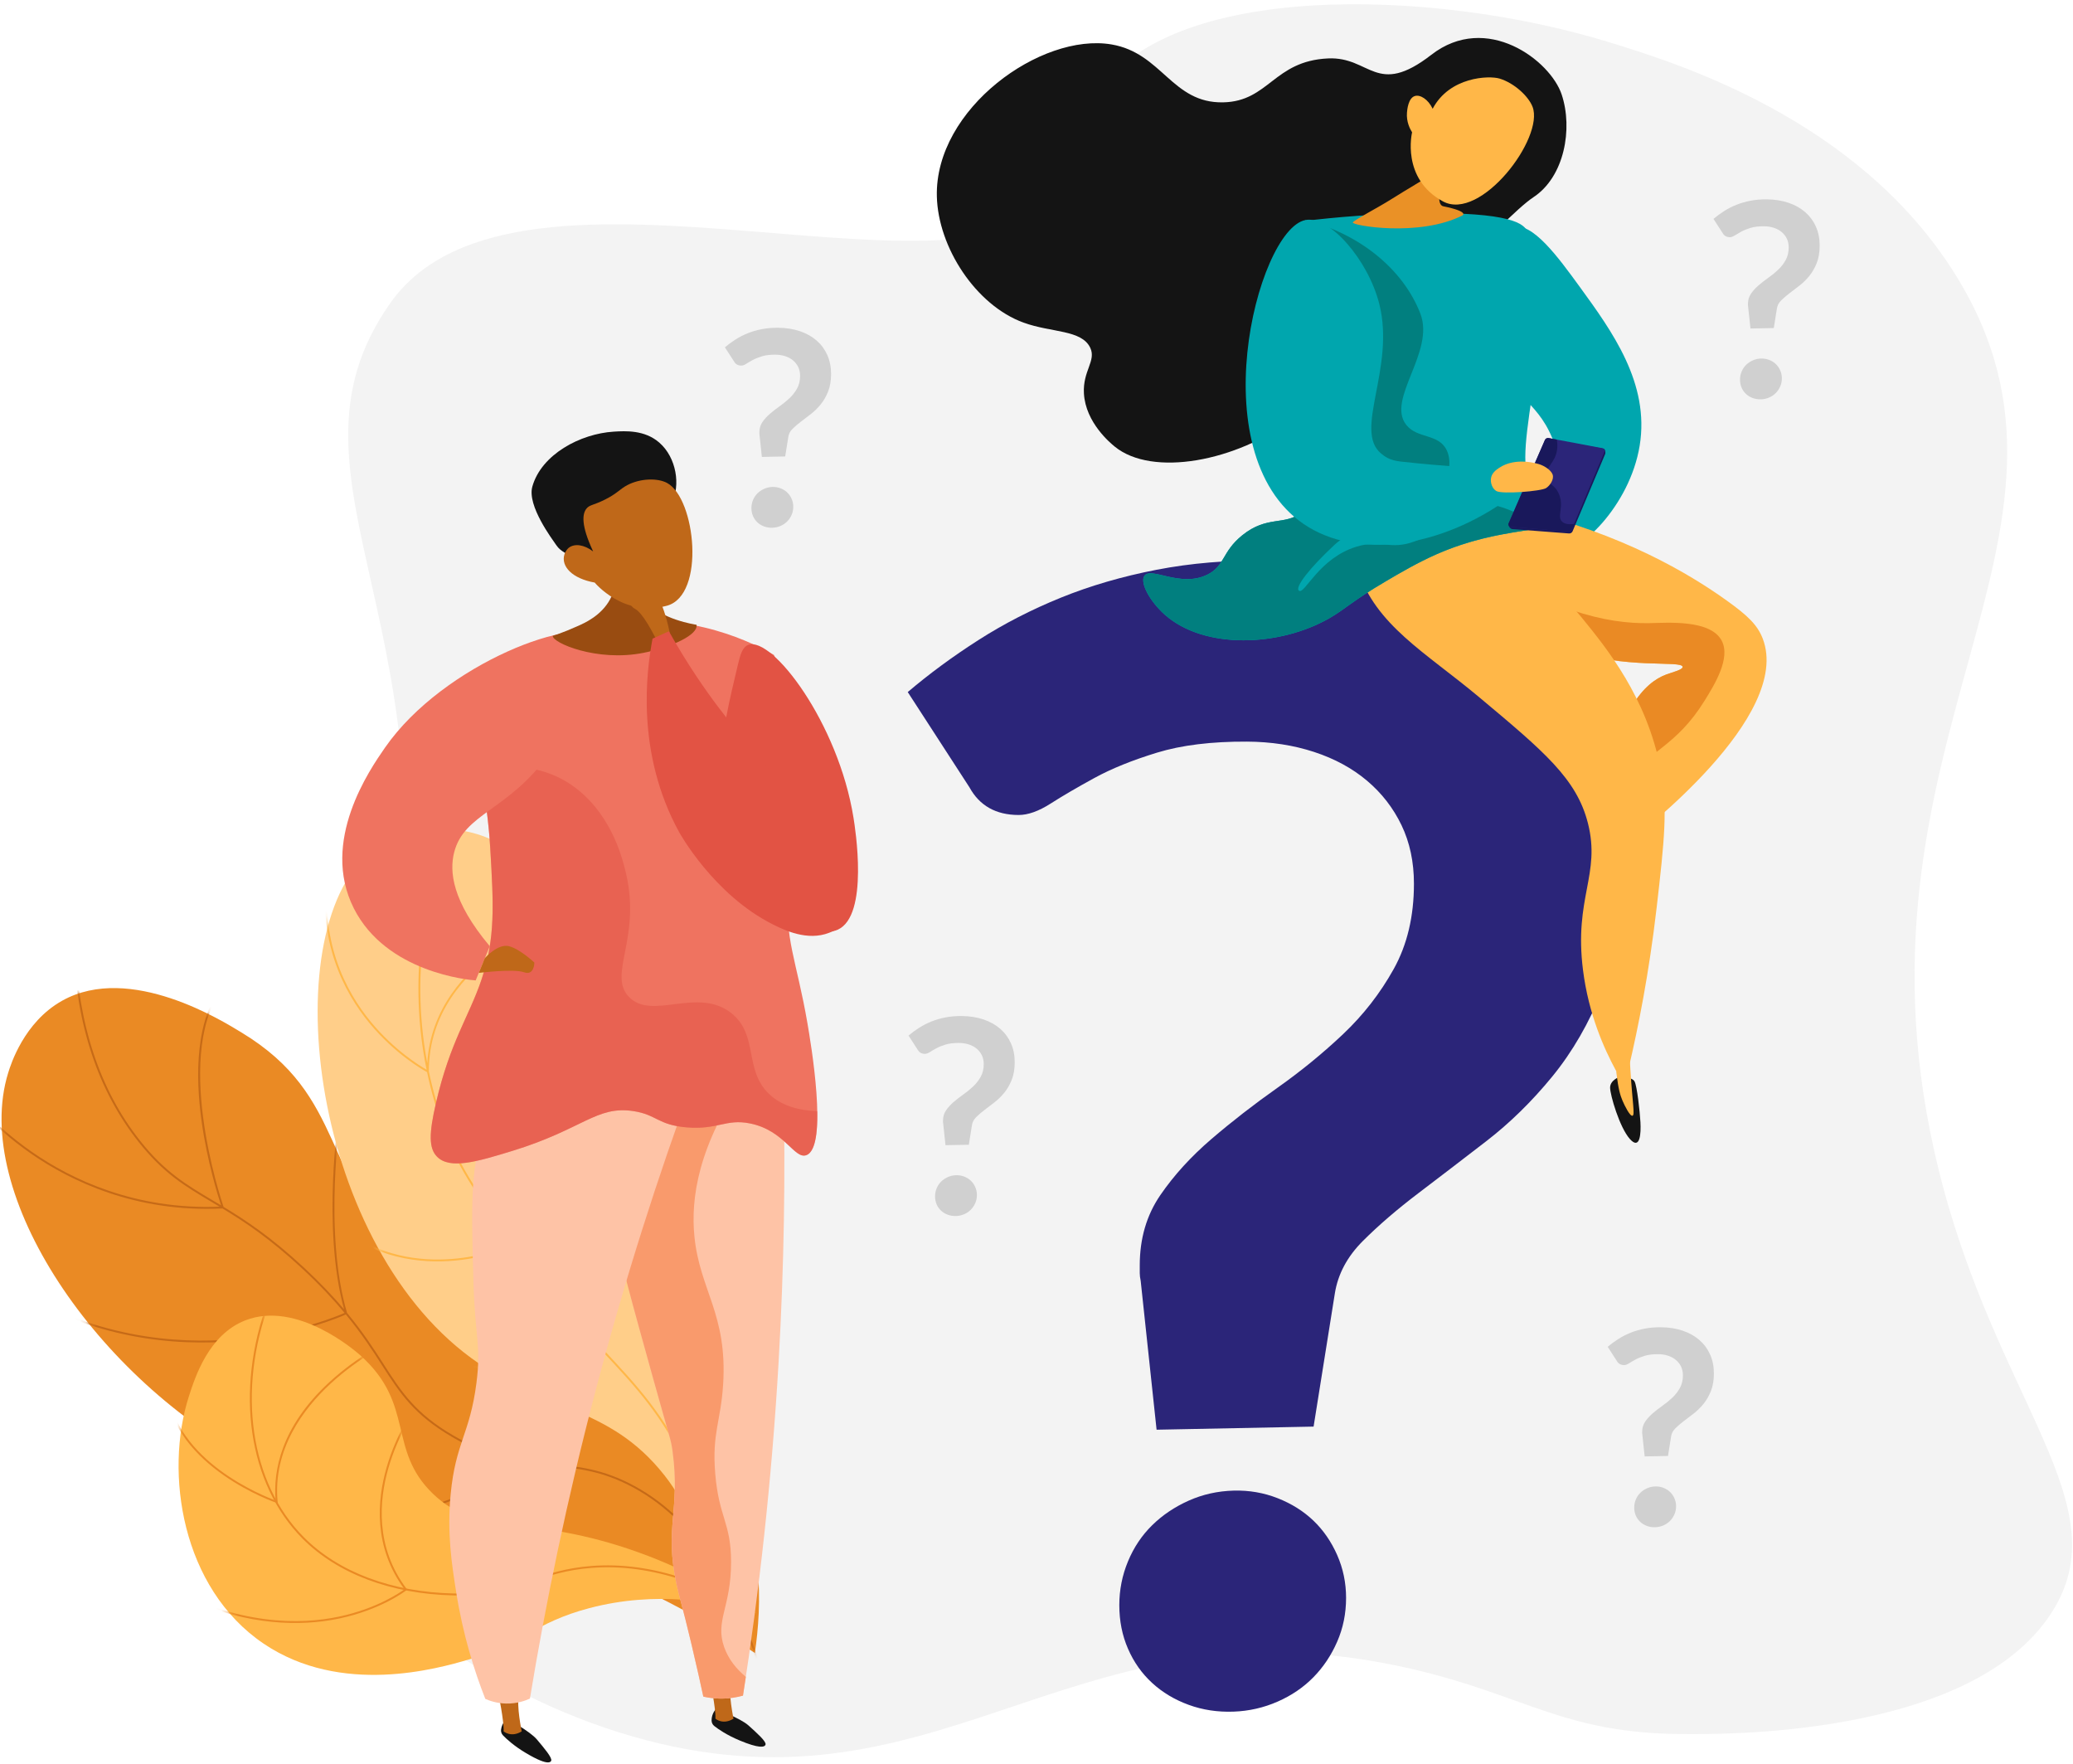
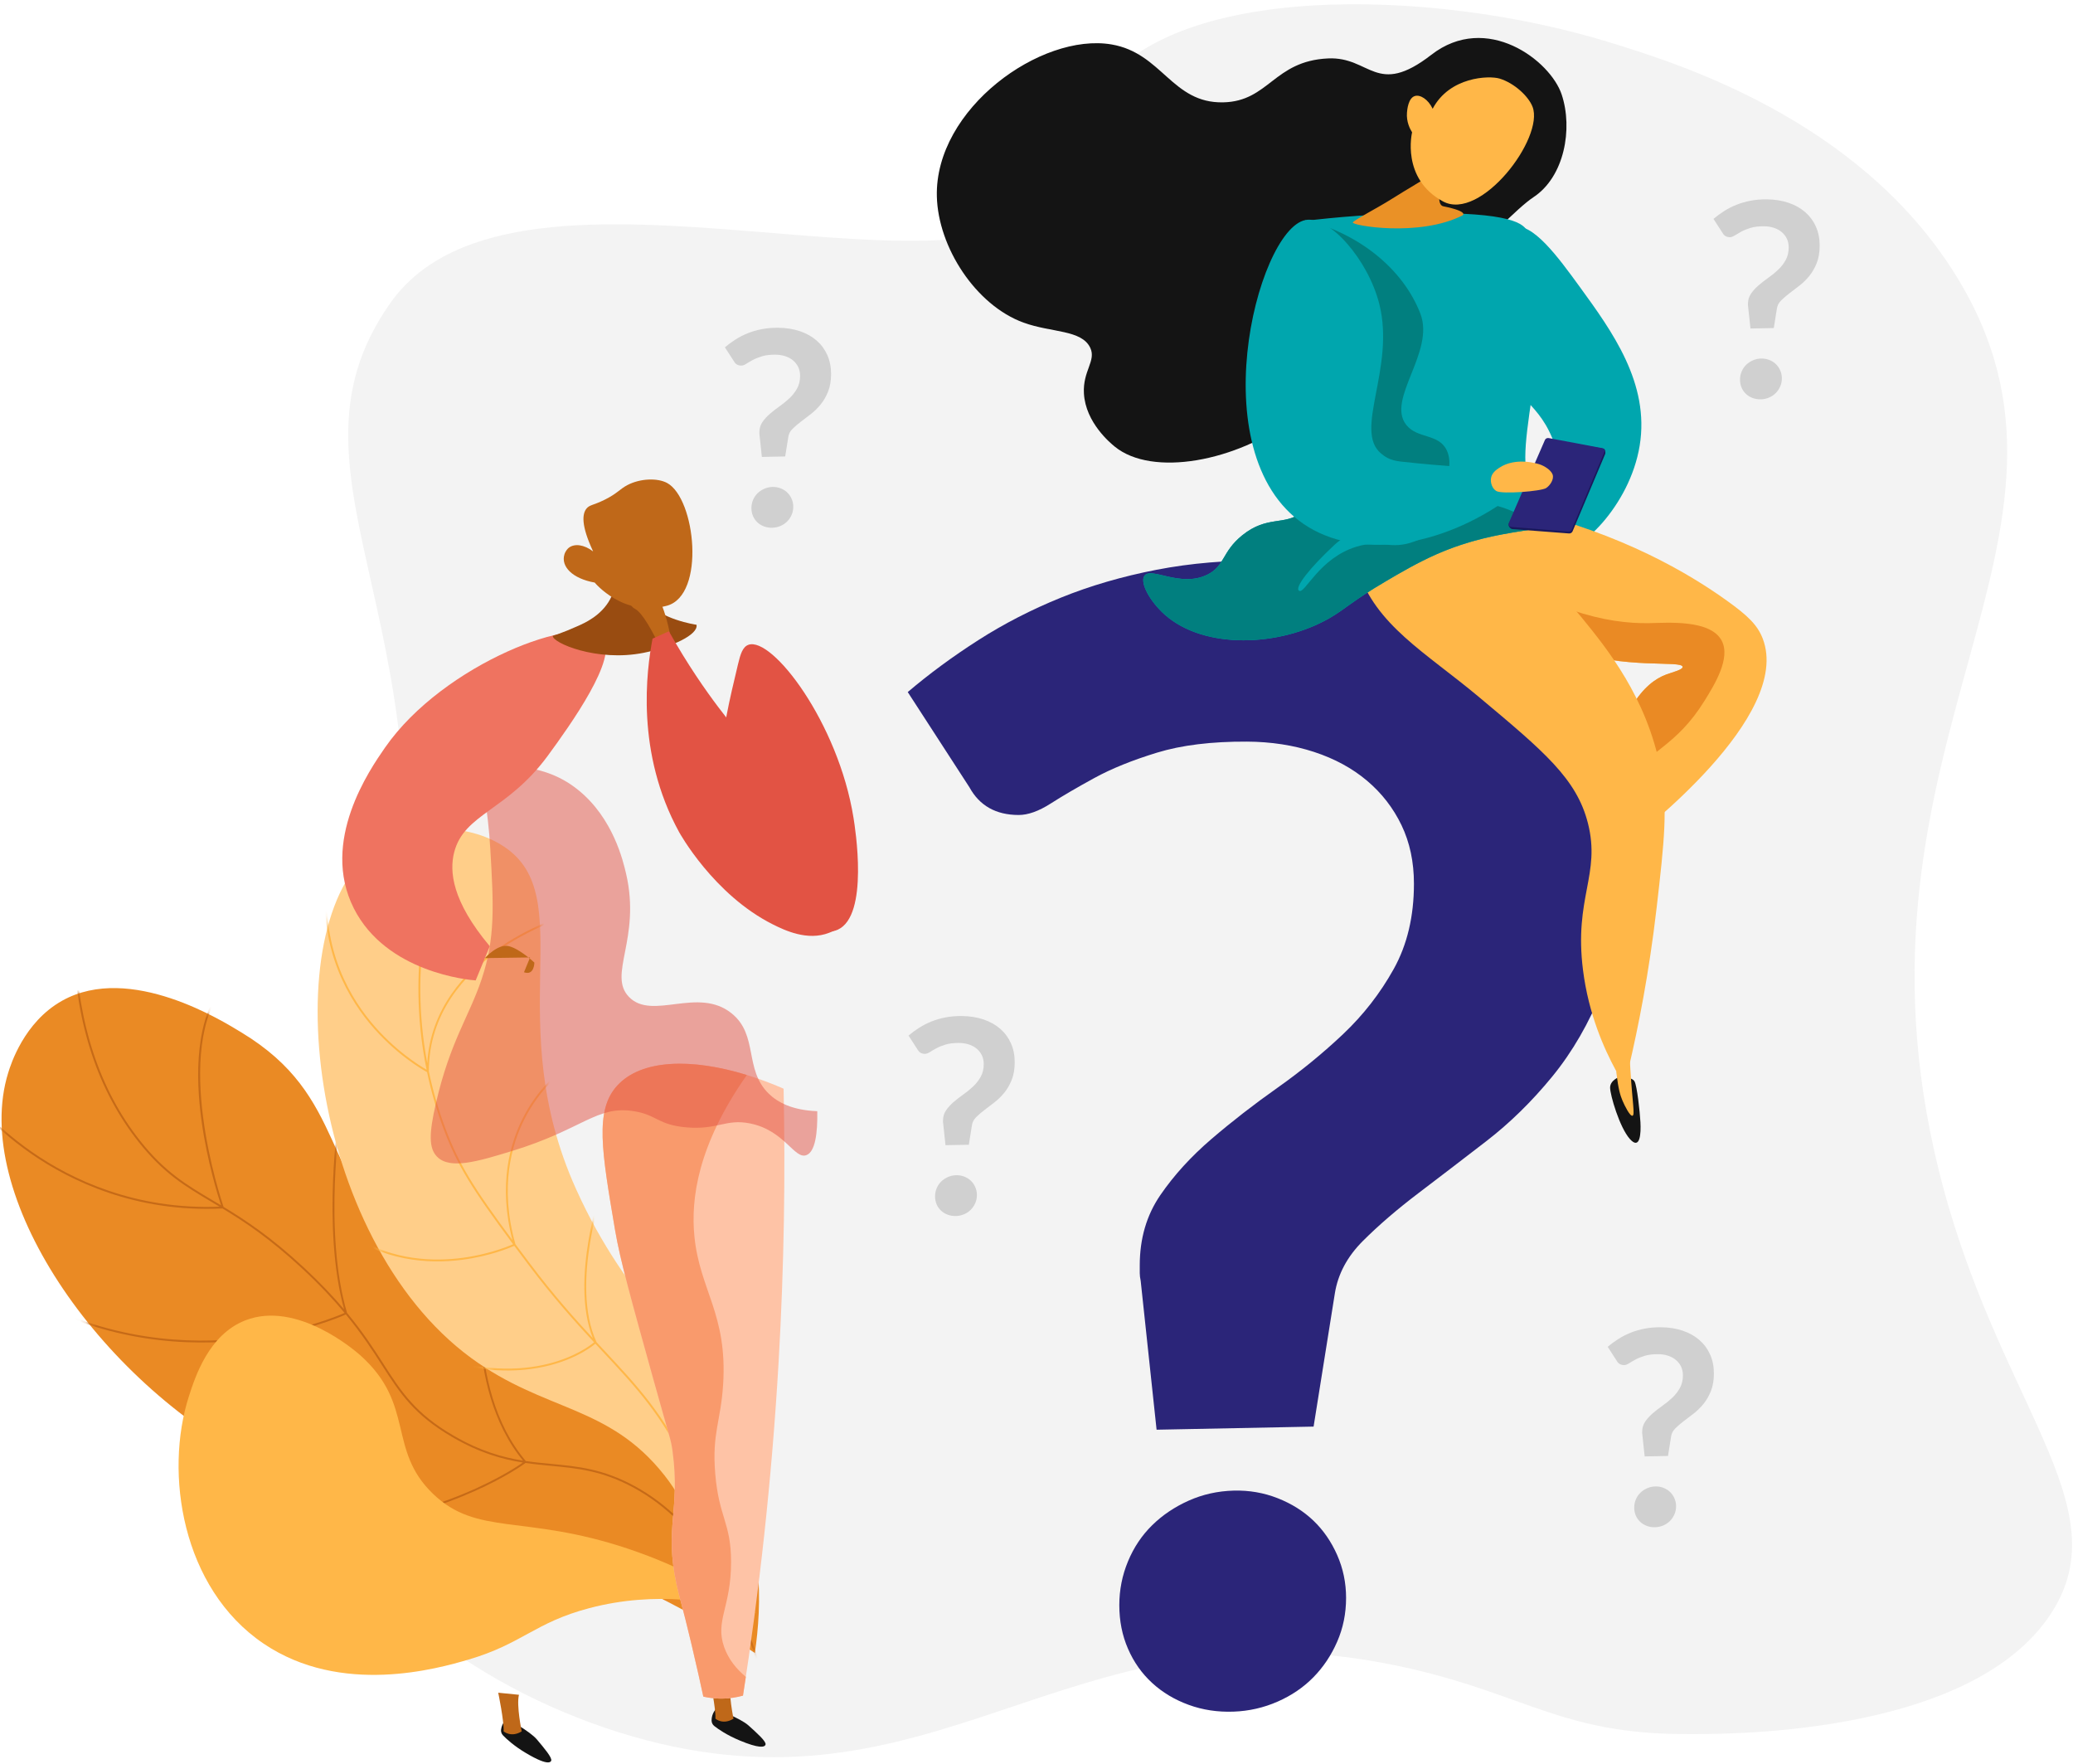
<svg xmlns="http://www.w3.org/2000/svg" xmlns:xlink="http://www.w3.org/1999/xlink" width="375" height="319" viewBox="0 0 375 319">
  <defs>
    <path id="prefix__a" d="M11.262 2.462c-6.935 3.87-9.328 11.59-9.777 13.04-6.788 21.905 16.018 55.563 45.194 70.6 16.764 8.639 22.062 5.61 51.46 15.498 17.273 5.81 30.307 13.468 38.414 18.847 1.25-8.57 1.807-21.928-5.37-33.727-12.52-20.585-34.486-13.26-56.062-35.157C57.719 33.901 62.83 19.82 43.699 8.225 41.259 6.747 30.849.186 20.587.186c-3.205 0-6.396.64-9.325 2.276" />
    <path id="prefix__c" d="M10.672 4.333C-7.44 17.768-1.321 74.671 28.232 96.358c13.366 9.808 24.84 8.396 34.974 21.225 8.955 11.335 8.56 26.523 7.04 37.029 3.189-10.385 6.333-26.208 1.967-43.625-5.013-20-15.349-23.824-24.968-45.12-13.731-30.402.727-52.887-13.063-61.997C30.94 1.73 26.836.666 22.743.666c-4.398 0-8.783 1.228-12.071 3.667" />
-     <path id="prefix__e" d="M12.754.973C6.172 3.578 3.735 11.161 2.59 14.72c-4.438 13.81-1.308 34.664 13.516 44.698 14.055 9.512 31.524 4.518 37.07 2.894 9.73-2.852 11.974-6.711 21.87-9.312 12.035-3.164 22.944-1.198 30.095.854-4.813-3.324-12.679-8.118-23.202-11.627-18.718-6.241-27.164-2.188-35.184-9.902-8.303-7.988-3.179-16.107-13.105-25.013-.697-.625-8.233-7.212-16.175-7.212-1.575 0-3.165.259-4.722.874" />
  </defs>
  <g fill="none" fill-rule="evenodd">
    <path fill="#F3F3F3" d="M194.158 32.917c-14.836 27.531-100.273-11.12-123.55 21.896-22.821 32.37 14.428 59.727-1.2 133.62-8.403 39.74-23.776 53.572-14.394 78.039 9.68 25.24 38.39 42.725 64.174 48.844 53.191 12.623 76.363-27.291 136.146-13.474 20.571 4.754 27.575 11.733 49.18 11.79 5.414.014 51.824.96 66.573-21.896 12.608-19.536-9.842-37.883-20.304-79.82-19.363-77.63 32.619-114.757 2.911-162.299-17.591-28.151-50.215-38.174-62.782-42.033-31.637-9.719-79.822-11.111-92.718 9.73-4.169 6.736-.698 9.409-4.036 15.603" />
    <path fill="#EA8A24" d="M136.553 298.972c1.25-8.57 1.807-21.928-5.37-33.727-12.52-20.585-34.486-13.26-56.062-35.156-17.402-17.662-12.292-31.745-31.423-43.339-3.202-1.94-20.13-12.632-32.436-5.763-6.936 3.87-9.328 11.59-9.777 13.04-6.788 21.905 16.018 55.563 45.195 70.6 16.763 8.64 22.06 5.61 51.459 15.498 17.273 5.81 30.307 13.469 38.414 18.847" />
    <g transform="translate(0 178.525)">
      <mask id="prefix__b" fill="#fff">
        <use xlink:href="#prefix__a" />
      </mask>
      <path fill="#C66A17" d="M114.83 90.271c-5.765-3.142-10.314-3.57-15.13-4.023-1.5-.14-3.014-.286-4.582-.517-11.414-13.482-7.491-36.134-7.45-36.361l-.338-.062c-.042.228-3.933 22.708 7.283 36.347-3.706-.59-7.729-1.72-12.574-4.528-6.93-4.014-9.463-7.96-12.67-12.956-1.699-2.647-3.651-5.681-6.59-9.235-4.352-14.696-1.157-35.772-1.124-35.983l-.34-.053c-.033.208-3.13 20.663.928 35.39-1.95-2.305-4.323-4.826-7.311-7.6-5.96-5.534-10.512-8.526-14.49-10.93-.405-1.185-9.605-28.585.43-40.293l-.262-.224c-5.408 6.311-5.245 17.046-4.155 24.941 1.01 7.332 2.982 13.627 3.533 15.302l-1.538-.918c-4.823-2.863-8.632-5.125-13.1-10.759C18.05 18.61 14.101 6.707 13.61-7.566l-.344.013c.493 14.346 4.468 26.316 11.814 35.577 4.506 5.683 8.34 7.96 13.194 10.841l1.436.856c-15.317.606-26.838-4.988-33.833-9.83C-1.802 24.575-5.84 19.003-5.88 18.948l-.28.2c.04.056 4.106 5.669 11.83 11.019 7.121 4.93 18.9 10.644 34.583 9.88 3.966 2.398 8.503 5.38 14.445 10.896 3.165 2.937 5.627 5.586 7.638 7.998-1.23.542-8.108 3.42-17.909 4.552-9.947 1.148-25.013.674-40.297-8.104l-.172.298c15.371 8.828 30.52 9.302 40.522 8.146.29-.033.576-.068.86-.104 9.621-1.233 16.267-4.085 17.224-4.513 2.9 3.515 4.832 6.518 6.516 9.142 3.232 5.034 5.785 9.01 12.787 13.067 4.908 2.844 8.975 3.982 12.72 4.575-2.48 1.74-18.597 12.253-45.406 12.185l-.001.345c4.547.01 8.788-.28 12.71-.784 20.535-2.63 32.288-11.012 33.186-11.673 1.57.231 3.089.377 4.591.519 4.78.449 9.296.873 14.999 3.981 11.683 6.369 19.947 19.862 24.562 40.104l.335-.076c-4.637-20.343-12.96-33.912-24.733-40.33" mask="url(#prefix__b)" />
    </g>
    <path fill="#FFCE89" d="M127.227 303.857c3.189-10.386 6.334-26.209 1.968-43.625-5.014-20-15.348-23.824-24.968-45.121-13.732-30.4.726-52.887-13.064-61.995-6.724-4.443-17.162-4.248-23.51.462-18.11 13.436-11.992 70.338 17.56 92.024 13.366 9.81 24.84 8.397 34.975 21.225 8.954 11.337 8.559 26.524 7.04 37.03" />
    <path fill="#FFB748" d="M136.713 291.709c-4.813-3.323-12.679-8.118-23.202-11.627-18.718-6.24-27.165-2.188-35.185-9.902-8.302-7.988-3.178-16.107-13.105-25.013-.835-.749-11.489-10.059-20.896-6.337-6.581 2.604-9.02 10.188-10.163 13.746-4.438 13.81-1.308 34.664 13.516 44.697 14.055 9.512 31.524 4.518 37.07 2.893 9.73-2.851 11.974-6.71 21.87-9.31 12.035-3.165 22.944-1.199 30.095.853" />
    <g transform="translate(56.982 149.245)">
      <mask id="prefix__d" fill="#fff">
        <use xlink:href="#prefix__c" />
      </mask>
      <path fill="#FFB748" d="M67.474 115.864c-4.39-9.326-9.129-14.402-15.127-20.829-.461-.494-.93-.996-1.406-1.509l-.032-.07c-4.82-10.499 1.296-27.955 1.359-28.13l-.324-.115c-.061.171-5.917 16.895-1.684 27.58-3.37-3.645-7.119-7.848-11.35-13.464-.947-1.257-1.827-2.43-2.651-3.536-2.918-10.355-.698-18.069 1.68-22.717 2.583-5.047 5.902-7.674 5.935-7.7l-.212-.272c-.034.027-3.404 2.691-6.02 7.799-2.348 4.58-4.532 12.106-1.926 22.16-7.108-9.576-9.707-13.804-12.105-20.165-1.345-3.568-2.321-7.048-3.017-10.366-.004-10.602 6.636-17.594 12.21-21.594 6.061-4.348 12.209-6.202 12.27-6.22l-.098-.33c-.062.018-6.257 1.885-12.364 6.265-5.378 3.857-11.72 10.479-12.302 20.398-1.758-9.356-1.33-17.27-.757-21.865 1.14-9.138 4.03-17.87 8.592-25.95l-.3-.17c-4.583 8.12-7.487 16.894-8.633 26.076-.599 4.802-1.047 13.199.973 23.087-1.22-.694-5.842-3.519-10.077-8.65C5.584 30.095.605 20.792 2.574 7.602l-.34-.05C.245 20.866 5.274 30.26 9.844 35.796c4.656 5.642 9.795 8.53 10.43 8.874.698 3.312 1.673 6.787 3.016 10.347 2.456 6.514 5.116 10.799 12.545 20.78-1.853.821-17.447 7.23-30.892-2.836l-.206.276c7.516 5.627 15.695 6.165 21.827 5.379 5.106-.654 8.783-2.221 9.482-2.535.806 1.08 1.667 2.228 2.59 3.452 4.44 5.894 8.346 10.233 11.844 14.002-1.3 1.094-11.174 8.609-29.798 2.2l-.111.325c7.516 2.587 13.629 2.92 18.345 2.316 7.094-.909 11.014-3.928 11.799-4.589.467.503.927.997 1.38 1.481 5.979 6.406 10.7 11.464 15.068 20.742 1.9 4.037 3.466 8.274 4.652 12.592l.33-.09c-1.19-4.339-2.762-8.594-4.67-12.649" mask="url(#prefix__d)" />
    </g>
    <g transform="translate(31.57 237.856)">
      <mask id="prefix__f" fill="#fff">
        <use xlink:href="#prefix__e" />
      </mask>
      <path fill="#EA8A24" d="M26.86 55.376c-7.07.905-17.194.192-29.251-6.373l.165-.302c13.77 7.498 24.99 7.313 31.978 5.838 6.837-1.444 11.067-4.37 11.855-4.948-5.701-7.673-4.926-16.178-3.261-21.977 1.81-6.309 5.037-10.862 5.07-10.907l.279.2c-.033.045-3.228 4.557-5.02 10.81-1.651 5.757-2.417 14.212 3.31 21.804l.101.134-.13.104c-.046.036-4.47 3.495-12.114 5.113-.923.195-1.917.367-2.982.504" mask="url(#prefix__f)" />
      <path fill="#EA8A24" d="M109.092 56.879c-11.663-8.204-22.962-11.96-33.58-11.16-4.633.347-7.88 1.445-11.02 2.507-3.975 1.346-7.73 2.618-14.016 2.474-11.293-.255-21.001-3.91-27.337-10.29C13.33 30.53 10.874 13.71 16.882-2.443l.322.12c-5.96 16.027-3.536 32.704 6.179 42.488 6.273 6.318 15.897 9.936 27.102 10.19 6.224.142 9.951-1.12 13.898-2.455 3.158-1.07 6.425-2.175 11.103-2.527 10.7-.804 22.073 2.972 33.804 11.223l-.198.282z" mask="url(#prefix__f)" />
      <path fill="#EA8A24" d="M18.676 34.037l-.251-.084C18.239 33.89-.185 27.546-1.59 13.38l.341-.035c1.296 13.05 17.327 19.38 19.533 20.191-.436-5.336.938-13.291 9.697-21.379C33.3 7.251 38.905 4.586 38.961 4.56l.147.311c-.057.026-5.622 2.673-10.898 7.547-4.858 4.486-10.458 11.831-9.56 21.355l.026.264z" mask="url(#prefix__f)" />
    </g>
    <path fill="#2B2579" d="M164.209 125.173c3.894-3.31 8.158-6.445 12.783-9.405 4.617-2.955 9.594-5.512 14.933-7.677 5.325-2.157 11.092-3.837 17.298-5.04 6.187-1.199 12.867-1.76 20.032-1.68 9.708.108 18.517 1.52 26.44 4.228 7.894 2.699 14.642 6.498 20.245 11.388 5.59 4.883 9.91 10.75 12.97 17.605 3.054 6.847 4.582 14.496 4.582 22.954 0 8.24-1.202 15.372-3.6 21.402-2.402 6.035-5.435 11.293-9.101 15.773-3.674 4.488-7.651 8.384-11.94 11.692-4.294 3.313-8.378 6.44-12.244 9.375-3.876 2.942-7.226 5.826-10.056 8.653-2.833 2.828-4.53 6.003-5.084 9.515l-3.841 24.068-28.403.563-2.875-26.915c-.114-.548-.17-1.015-.17-1.404v-1.406c0-4.854 1.24-9.088 3.72-12.702 2.475-3.607 5.57-7 9.277-10.175 3.7-3.168 7.674-6.253 11.924-9.251 4.24-2.995 8.197-6.228 11.87-9.702 3.665-3.469 6.715-7.394 9.155-11.778 2.435-4.378 3.654-9.517 3.654-15.416 0-3.933-.747-7.457-2.242-10.573-1.495-3.118-3.573-5.802-6.236-8.053-2.665-2.252-5.862-3.99-9.591-5.212-3.737-1.222-7.783-1.845-12.145-1.866-6.39-.03-11.812.635-16.257 1.992-4.456 1.362-8.24 2.892-11.349 4.593-3.115 1.705-5.752 3.244-7.906 4.621-2.159 1.38-4.09 2.067-5.796 2.064-4.1-.009-7.066-1.68-8.89-5.013l-11.157-17.218zM202.48 290.32c0-2.757.523-5.4 1.572-7.923 1.046-2.52 2.503-4.697 4.368-6.529 1.861-1.829 4.063-3.311 6.603-4.447 2.533-1.133 5.247-1.739 8.138-1.817 2.795-.075 5.453.384 7.973 1.375 2.513.99 4.668 2.344 6.462 4.057 1.791 1.715 3.224 3.79 4.297 6.224 1.073 2.435 1.609 5.018 1.609 7.748 0 2.821-.536 5.459-1.61 7.917-1.072 2.463-2.505 4.605-4.296 6.432-1.794 1.83-3.949 3.299-6.462 4.404-2.52 1.108-5.178 1.716-7.973 1.819-2.891.106-5.605-.305-8.138-1.231-2.54-.927-4.742-2.246-6.603-3.957-1.865-1.711-3.322-3.772-4.368-6.184-1.05-2.41-1.572-5.039-1.572-7.888" />
    <path fill="#D0D0D0" d="M135.93 91.895c0-.51.097-.997.29-1.463.193-.465.463-.867.807-1.205.343-.337.75-.611 1.218-.82.468-.21.969-.321 1.502-.336.516-.014 1.007.071 1.472.254.464.182.861.433 1.193.749.33.316.594.7.793 1.149.198.449.297.926.297 1.43 0 .52-.1 1.007-.297 1.46-.199.455-.463.85-.793 1.188-.332.337-.729.609-1.193.813-.465.204-.956.316-1.472.335-.533.02-1.034-.056-1.502-.227-.469-.17-.875-.415-1.218-.73-.344-.317-.614-.697-.806-1.141-.194-.445-.29-.93-.29-1.456zm-4.8-29.076c.578-.493 1.212-.958 1.899-1.398.687-.44 1.426-.82 2.22-1.14.79-.321 1.647-.572 2.57-.75.919-.178 1.912-.261 2.976-.25 1.443.016 2.752.226 3.929.629 1.173.4 2.176.965 3.008 1.692.831.726 1.473 1.597 1.928 2.616.453 1.018.68 2.154.68 3.411 0 1.224-.178 2.284-.534 3.18-.357.897-.808 1.678-1.353 2.344-.546.666-1.136 1.246-1.774 1.737-.638.493-1.245.957-1.82 1.394-.575.437-1.073.865-1.493 1.285-.422.42-.673.892-.756 1.415l-.571 3.576-4.22.084-.428-4c-.017-.082-.025-.151-.025-.21v-.208c0-.721.184-1.35.553-1.887.368-.536.827-1.04 1.379-1.512.55-.471 1.14-.929 1.771-1.375.63-.445 1.219-.926 1.764-1.442.545-.515.998-1.099 1.36-1.75.362-.65.543-1.414.543-2.29 0-.585-.11-1.108-.332-1.572-.223-.463-.532-.862-.927-1.196-.396-.335-.871-.593-1.426-.775-.554-.181-1.156-.274-1.805-.277-.948-.005-1.755.094-2.415.296-.662.203-1.225.43-1.687.683-.462.252-.854.482-1.174.686-.321.205-.608.308-.862.307-.609-.002-1.05-.25-1.32-.745l-1.658-2.558zM295.627 272.67c0-.508.096-.996.29-1.461.193-.465.463-.867.807-1.205.343-.338.749-.611 1.218-.82.468-.21.969-.321 1.502-.337.516-.013 1.007.071 1.472.255.464.182.861.433 1.192.749.33.315.595.698.794 1.148.197.45.297.926.297 1.43 0 .52-.1 1.008-.297 1.461-.2.455-.463.85-.794 1.187-.33.338-.728.609-1.192.814-.465.203-.956.316-1.472.334-.533.021-1.034-.055-1.502-.226-.47-.171-.875-.415-1.218-.73-.344-.317-.614-.697-.806-1.142-.195-.445-.29-.93-.29-1.456zm-4.8-29.075c.578-.492 1.212-.958 1.899-1.398.687-.438 1.426-.818 2.219-1.14.792-.321 1.648-.57 2.57-.75.92-.177 1.913-.26 2.977-.249 1.442.016 2.751.226 3.929.628 1.173.401 2.176.965 3.008 1.693.831.725 1.473 1.597 1.928 2.616.453 1.017.68 2.153.68 3.41 0 1.225-.178 2.285-.534 3.18-.357.898-.808 1.678-1.353 2.345-.546.666-1.136 1.246-1.774 1.737-.638.492-1.245.957-1.82 1.393-.575.437-1.073.866-1.493 1.286-.422.42-.673.891-.757 1.414l-.57 3.577-4.22.083-.428-4c-.017-.081-.025-.151-.025-.208v-.209c0-.721.184-1.35.553-1.887.367-.537.827-1.041 1.379-1.513.55-.47 1.14-.929 1.771-1.375.63-.445 1.218-.925 1.764-1.442.545-.515.998-1.098 1.36-1.749.362-.65.543-1.414.543-2.291 0-.584-.11-1.108-.332-1.571-.223-.463-.532-.862-.928-1.197-.395-.334-.87-.593-1.425-.774-.554-.182-1.156-.275-1.805-.278-.948-.004-1.755.095-2.415.297-.663.203-1.225.43-1.687.683-.463.252-.854.481-1.174.685-.321.206-.608.308-.862.308-.609-.002-1.05-.25-1.321-.745l-1.657-2.559zM169.15 216.38c0-.509.095-.997.29-1.462.192-.465.461-.867.806-1.206.343-.337.75-.61 1.218-.82.468-.21.968-.321 1.503-.336.515-.013 1.006.071 1.47.254.465.183.862.433 1.193.749.33.317.596.7.793 1.149.198.449.298.926.298 1.43 0 .52-.1 1.007-.298 1.46-.197.455-.462.851-.793 1.188-.33.338-.728.609-1.192.813-.465.204-.956.317-1.471.335-.535.02-1.035-.056-1.503-.227-.468-.17-.875-.415-1.218-.73-.345-.316-.614-.696-.807-1.14-.194-.446-.29-.93-.29-1.457zm-4.801-29.076c.578-.492 1.212-.958 1.899-1.398.687-.44 1.426-.819 2.219-1.14.791-.32 1.648-.571 2.57-.75.92-.177 1.913-.261 2.977-.249 1.442.015 2.752.226 3.929.628 1.173.401 2.176.965 3.008 1.693.831.725 1.473 1.596 1.928 2.615.453 1.017.68 2.154.68 3.411 0 1.225-.178 2.285-.534 3.18-.357.897-.808 1.678-1.352 2.344-.546.667-1.138 1.246-1.775 1.738-.639.491-1.245.957-1.819 1.393-.576.437-1.074.865-1.495 1.285-.42.42-.673.892-.755 1.414l-.57 3.577-4.222.084-.427-4c-.017-.082-.025-.151-.025-.209v-.209c0-.72.184-1.35.553-1.887.368-.536.828-1.04 1.378-1.511.55-.472 1.14-.93 1.772-1.376.63-.445 1.218-.925 1.764-1.442.545-.515.998-1.098 1.36-1.75.362-.65.544-1.413.544-2.29 0-.585-.112-1.108-.334-1.571-.222-.463-.53-.863-.926-1.198-.396-.333-.872-.592-1.425-.773-.555-.182-1.157-.275-1.805-.278-.95-.004-1.755.094-2.416.296-.662.203-1.224.43-1.686.683-.464.253-.855.482-1.175.686-.321.205-.608.308-.862.307-.609 0-1.05-.249-1.32-.745l-1.658-2.558zM314.763 68.669c0-.509.097-.997.29-1.462.193-.465.463-.867.807-1.205.343-.338.75-.612 1.218-.82.468-.21.969-.322 1.502-.337.516-.013 1.007.071 1.472.255.464.182.862.432 1.193.748.33.317.594.7.793 1.149.198.45.297.926.297 1.43 0 .52-.1 1.007-.297 1.462-.199.453-.463.85-.793 1.186-.331.338-.729.609-1.193.813-.465.204-.956.317-1.472.335-.533.02-1.034-.055-1.502-.226-.469-.171-.875-.415-1.218-.73-.344-.317-.614-.697-.806-1.142-.194-.445-.29-.93-.29-1.456zm-4.8-29.076c.578-.492 1.212-.958 1.899-1.398.687-.44 1.426-.82 2.22-1.14.79-.32 1.648-.571 2.57-.75.919-.177 1.912-.261 2.976-.249 1.443.016 2.752.226 3.93.628 1.173.401 2.175.965 3.008 1.693.83.725 1.473 1.596 1.927 2.616.453 1.017.68 2.153.68 3.41 0 1.225-.178 2.285-.534 3.18-.357.897-.808 1.678-1.353 2.344-.546.667-1.136 1.246-1.774 1.738-.638.492-1.245.957-1.82 1.393-.575.437-1.073.865-1.493 1.286-.421.42-.673.891-.756 1.414l-.57 3.576-4.221.084-.428-4c-.017-.082-.024-.151-.024-.208V55c0-.72.184-1.35.552-1.887.368-.536.827-1.04 1.379-1.512.55-.471 1.14-.929 1.772-1.375.63-.445 1.218-.925 1.763-1.442.545-.515.999-1.098 1.36-1.75.362-.65.543-1.413.543-2.29 0-.585-.11-1.108-.332-1.571-.223-.463-.532-.863-.927-1.197-.396-.334-.871-.593-1.425-.774-.555-.182-1.157-.275-1.806-.278-.948-.004-1.754.095-2.415.296-.662.203-1.224.43-1.686.683-.463.253-.855.482-1.175.686-.32.205-.608.308-.861.307-.61-.002-1.05-.249-1.322-.745l-1.657-2.558z" />
    <path fill="#00A6AE" d="M273.647 41.077c3.518-1.028 8.22 5.436 12.129 10.81 5.847 8.04 12.68 17.432 10.838 28.71-1.81 11.097-11.317 19.74-14.026 18.503-2.317-1.057 2.138-8.52-1.275-18.502-2.755-8.055-7.318-8.058-10.378-15.955-3.798-9.8-1.616-22.3 2.712-23.566" />
    <path fill="#FFB748" d="M275.388 92.19c18.12 4.4 30.055 11.467 37.025 16.466 3.778 2.709 5.522 4.399 6.465 6.86 5.367 14.034-22.21 35.254-25.148 37.476l-3.851-8.985c2.85-15.651 7.594-20.561 11.563-22.021 1.11-.409 2.975-.847 2.939-1.372-.086-1.244-10.56.528-20.57-3.137-9.98-3.654-20.009-12.901-18.219-19.015.328-1.115 1.697-4.342 9.796-6.273" />
    <path fill="#141414" d="M292.958 194.767s-1.687.6-1.694 1.936c-.006 1.335 1.71 7.214 3.572 9.303 1.862 2.09 2.03-1.027 1.914-3.035-.115-2.008-.604-6.502-1.064-7.371-.46-.87-2.728-.833-2.728-.833" />
    <path fill="#EA8A24" d="M298.373 112.707c3.292-.065 11.006-.68 13.06 3.136 1.714 3.184-1.288 8.01-3.134 10.978-5.019 8.07-9.89 8.895-13.321 13.852-1.329 1.92-2.531 4.6-2.915 8.43l-2.184-5.097c2.85-15.65 7.593-20.56 11.563-22.02 1.111-.409 2.975-.847 2.94-1.373-.087-1.243-10.561.529-20.57-3.136-9.099-3.331-18.206-11.303-18.395-17.319 14.408 10.34 25.252 12.7 32.956 12.549" />
    <path fill="#FFB748" d="M291.983 189.095c.1 2.057.274 3.777.431 5.054.348 2.826.669 3.943 1.107 4.962.382.887 1.337 2.822 1.794 2.688.464-.136-.014-2.28-.375-8.245-.052-.865-.212-3.62-.212-3.62l-2.745-.839z" />
    <path fill="#FFB748" d="M264.94 93.366c10.44 6.298 17.217 13.46 21.157 18.296 4.652 5.709 11.727 14.393 14.288 27.341 1.366 6.903.694 13.094-.706 25.194-1.39 12.018-3.382 21.803-4.94 28.485l-2.41.968c-2.15-3.953-4.962-10.21-5.97-18.214-1.651-13.093 3.244-17.253.895-26.538-2.036-8.044-7.932-12.976-19.727-22.84-9.69-8.104-18.624-12.913-21.94-23.022-.564-1.716-1.043-3.822-.125-5.75 1.978-4.156 9.55-5.605 19.478-3.92" />
    <path fill="#141414" d="M277.368 35.687C283 32 284.561 23.3 282.506 17.104c-2.055-6.194-13.601-14.93-23.58-7.194-9.979 7.736-11.006.292-18.695.657-9.828.465-10.679 7.762-18.948 7.944-9.283.205-11.062-8.928-20.227-10.476-12.722-2.148-31.97 11.62-31.582 27.49.223 9.168 7.013 19.674 15.686 22.828 5.054 1.838 10.51 1.254 12.067 4.559 1.107 2.351-1.384 4.163-1.148 8.26.303 5.283 4.827 8.991 5.558 9.59 6.782 5.556 21.987 2.75 32.37-5.114 18.725-14.18 37.729-36.274 43.361-39.96z" />
    <path fill="#00A6AE" d="M235.677 40c6.137-.756 13.215-1.331 21.081-1.438 16.621-.226 19 1.883 19.61 3.444 1.135 2.91-.81 4.369.294 9.443.66 3.034.036 4.417 1.313 7.677 1.243 3.177.268 4.885-.832 12.335-1.407 9.527-2.055 14.368.609 18.208 1.85 2.669 3.922 2.894 3.725 4.162-.42 2.7-9.752 1.211-21.565 6.395-3.42 1.5-6.568 3.35-9.208 4.901-6.18 3.631-7.324 5.02-10.186 6.665-9.053 5.203-22.65 5.704-29.777-.588-2.657-2.346-4.593-5.794-3.722-7.057 1.186-1.718 6.493 2.185 11.362-.196 3.226-1.578 2.613-4.13 6.342-7.137 4.488-3.62 7.609-1.722 10.664-4.078 4.765-3.673 2.597-12.469 1.26-27.214-.554-6.105-1.11-14.822-.97-25.521" />
    <path fill="#EA9126" d="M251.615 36.072c-2.465 1.557-6.448 3.591-6.887 4.145-.438.551 12.068 2.732 19.85-1.268 0 0 1.206-.682-3.485-1.638-1-.203-.804-2.184-.67-4.231l-.938-1.774s-5.406 3.208-7.87 4.766" />
    <path fill="#FFB748" d="M255.444 23.932s-2.04 8.361 5.581 12.493c6.821 3.702 18.367-11.467 16.21-17.106-.718-1.879-3.288-4.297-5.973-5.108-1.89-.571-9.036-.351-12.097 5.462-.801-1.7-2.236-2.591-3.202-2.311-1.222.353-1.402 2.507-1.445 2.993-.14 1.692.564 3.002.926 3.577" />
    <path fill="#017F7F" d="M264.534 91.69c-3.423 1.42-3.885 4.487-8.617 6.228-4.515 1.66-6.03-.42-10.533.958-6.763 2.07-9.349 8.6-10.372 7.983-.938-.563 2.047-4.266 6.394-8.314 4.992-4.648 16.008-5.063 19.202-9.89 1.243-1.877 2.201-4.876 1.117-7.185-1.47-3.128-5.307-2.044-7.34-4.63-3.654-4.65 5.244-13.16 2.553-20.122-3.164-8.181-11.229-14.538-20.832-16.911.13 7.104.132 21.206.54 25.715 1.338 14.745 3.506 23.541-1.26 27.214-3.054 2.356-6.174.459-10.663 4.078-3.73 3.007-3.116 5.56-6.342 7.137-4.87 2.381-10.176-1.522-11.362.196-.871 1.263 1.065 4.711 3.722 7.057 7.127 6.292 20.724 5.792 29.777.588 2.862-1.645 4.005-3.033 10.186-6.665 2.64-1.55 5.788-3.4 9.208-4.9 8.29-3.639 15.353-3.991 18.977-4.81-7.195-4.8-11.577-4.88-14.355-3.727" />
    <path fill="#00A6AE" d="M274.299 89.113l.538-4.113c-5.604-.201-13.386-.616-21.482-1.522-2-.224-2.877-.917-3.525-1.456-5.026-4.176 2.602-15.439-.315-27.027-2.022-8.033-9.081-16.1-13.41-15.188-8.797 1.853-19.325 43.55.658 55.566 9.919 5.964 25.198 3.32 37.536-6.26" />
    <path fill="#19185B" d="M283.842 96.485l-10.244-.785c-.393-.03-.797-.573-.66-.89l6.718-14.79c.108-.246.39-.384.678-.331l9.735 1.46c.315.06.41.709.284 1.007l-5.89 13.962c-.098.23-.362.387-.62.367" />
    <path fill="#2B2579" d="M283.7 96.133l-10.297-.826c-.394-.031-.629-.346-.49-.664l6.568-15.079c.108-.247.391-.385.681-.33l9.701 1.826c.318.06.494.395.368.695l-5.908 14.012c-.098.23-.363.387-.623.366" />
-     <path fill="#19185B" d="M279.723 86.134c.122 1.463 1.442 1.32 2.266 3.178 1.047 2.358-.47 4.128.643 5.085.34.292.948.519 2.113.368l-.422 1.002c-.097.23-.363.387-.622.366l-10.297-.826c-.394-.031-.63-.346-.491-.664l6.568-15.08c.108-.246.391-.384.68-.33l1.458.275c.104.56.148 1.197.047 1.884-.347 2.355-2.085 3.029-1.943 4.742" />
    <path fill="#FFB748" d="M271.177 84.63c3.064-2.07 7.138-.714 7.4-.623.75.262 1.948.953 2.276 1.791.329.838-.441 2.019-1.174 2.484-.899.57-7.972 1.142-9.002.527-.754-.451-1.11-1.535-.946-2.388.175-.915.928-1.439 1.446-1.79" />
    <path fill="#141414" d="M128.724 311.174c0 .39.177.763.492 1.01.693.548 2.226 1.624 4.611 2.619 3.376 1.408 4.517 1.284 4.659.72.142-.564-1.594-2.1-3.082-3.442-1.488-1.343-5.888-2.957-5.888-2.957s-.79.74-.792 2.05" />
    <path fill="#BF6819" d="M128.44 303.866s1.07 5.12.978 6.988c0 0 1.35 1.197 3.273 0 0 0-.982-4.675-.498-6.614l-3.753-.374z" />
    <path fill="#141414" d="M90.644 312.801c-.055.386.069.78.347 1.07.61.637 1.979 1.916 4.205 3.231 2.041 1.208 3.241 1.648 3.893 1.66h.056c.317-.006.492-.122.564-.301.219-.539-1.288-2.301-2.576-3.837-1.287-1.536-5.422-3.743-5.422-3.743s-.886.623-1.067 1.92" />
    <path fill="#BF6819" d="M90.126 306.156s1.069 5.121.977 6.99c0 0 1.35 1.197 3.274 0 0 0-.983-4.676-.5-6.614l-3.75-.376z" />
    <path fill="#FEC3A6" d="M141.75 196.909c.328 15.37.112 31.86-.896 49.326-1.26 21.817-3.576 42.036-6.453 60.447-1.028.285-2.44.558-4.123.539-1.187-.015-2.218-.172-3.048-.36-.467-2.173-1.196-5.482-2.15-9.506-1.73-7.288-2.148-8.257-2.69-10.762-2.243-10.386.704-13.321-.716-24.036-.312-2.35-.444-2.142-3.585-13.452-3.916-14.103-5.895-21.15-6.812-26.547-2.46-14.483-3.69-21.725.359-26.187 5.291-5.832 17.596-4.924 30.114.538" />
    <path fill="#F99A6C" d="M130.995 297.893c-1.681-4.771 1.269-7.198 1.254-15.426-.012-7.097-2.211-7.984-2.867-15.963-.602-7.317 1.014-9.398 1.433-16.144.79-12.713-4.229-16.98-5.197-26.726-.668-6.71.546-16.472 9.482-29.201-10.04-3.092-19.118-2.852-23.464 1.938-4.05 4.462-2.82 11.704-.358 26.187.916 5.397 2.895 12.445 6.811 26.547 3.14 11.31 3.274 11.103 3.585 13.453 1.42 10.714-1.527 13.649.717 24.035.54 2.504.958 3.474 2.688 10.762.956 4.024 1.684 7.333 2.151 9.507.83.187 1.861.343 3.048.357 1.683.022 3.095-.252 4.123-.537.175-1.125.348-2.256.52-3.394-1.695-1.408-3.144-3.174-3.926-5.395" />
-     <path fill="#FEC3A6" d="M125.259 195.832c-6.164 16.747-12.179 35.36-17.527 55.726-5.2 19.802-9.034 38.466-11.87 55.662-.8.368-2.324.939-4.302.897-1.688-.036-3.001-.503-3.77-.845-1.986-5.042-4.06-11.601-5.288-19.442-.79-5.033-1.648-10.517-.98-17.56.888-9.357 3.463-10.836 4.66-20.09.895-6.914-.259-8.282-.537-18.295-.431-15.53-.654-23.534 3.226-29.057 8.335-11.867 32.4-7.726 36.388-6.996" />
-     <path fill="#EF7360" d="M83.194 126.597c2.675-2.802 11.797-11.657 26.776-13.876 15.25-2.258 26.712 3.82 30.029 5.736 6.422 14.286 6.32 24.604 4.977 31.457-.821 4.19-1.857 5.81-2.33 10.942-.818 8.872 1.466 12.83 3.422 24.236.568 3.312 3.83 22.335-.195 23.835-2.182.812-3.916-4.484-10.218-5.74-4.35-.868-5.826 1.196-11.472.717-5.175-.44-5.393-2.296-9.583-2.94-6.713-1.027-9.138 3.28-21.947 7.205-6.344 1.945-11.258 3.39-13.584 1.046-1.515-1.525-1.477-4.197-.204-9.713 2.575-11.145 5.97-15.592 8.238-22.323 2.533-7.515 2.183-13.5 1.589-23.677-.608-10.415-2.848-19.489-5.498-26.905" />
    <path fill="#E25344" d="M147.844 200.978c-4.566-.18-7.181-1.611-8.783-3.172-4.509-4.395-1.816-10.59-6.722-14.53-6.094-4.893-14.347 1.377-18.552-2.958-3.915-4.038 2.22-10.518-.538-22.332-.529-2.264-2.326-9.966-8.604-15.067-7.52-6.11-14.512-2.84-18.552-7.803-.153-.187-.3-.387-.444-.6 1.5 5.669 2.636 12.026 3.043 18.986.594 10.178.943 16.161-1.59 23.678-2.267 6.73-5.661 11.177-8.236 22.323-1.274 5.515-1.312 8.187.202 9.711 2.326 2.344 7.242.9 13.586-1.044 12.807-3.926 15.234-8.234 21.945-7.206 4.19.643 4.41 2.5 9.584 2.94 5.646.48 7.122-1.585 11.472-.717 6.302 1.256 8.036 6.552 10.217 5.74 1.593-.593 2.042-3.93 1.972-7.949" opacity=".5" />
    <path fill="#E25344" d="M133.504 120.14c.427-1.791.828-3.133 1.876-3.514 4.279-1.55 16.255 14.064 19.018 31.286.29 1.806 2.834 17.685-2.855 20.24-4.51 2.027-12.2-5.323-16.067-10.704-8.293-11.542-4.905-24.982-1.972-37.309" />
    <path fill="#EF7360" d="M86.048 177.326c-1.093-.077-16.159-1.363-22.047-13.048-6.112-12.13 2.89-25.09 5.646-29.058 10.594-15.25 35.227-24.437 39.357-19.776 2.978 3.36-5.858 15.728-9.916 21.255-7.33 9.989-15.162 10.45-16.938 17.49-.85 3.37-.44 8.748 6.45 16.95-.85 2.062-1.7 4.125-2.552 6.187" />
    <path fill="#994C11" d="M110.37 108.383c-1.612 2.98-4.604 4.29-5.801 4.826C101.678 114.507 100 115 100 115c-.173 1.21 7.931 4.781 16.458 3.066 5.012-1.007 9.895-3.257 9.542-5.066 0 0-6.891-.983-9.109-4.488-1.417-2.24-.484-5.436.676-7.995-1.653-1.395-5.14.375-6.8-1.022.619 1.71 1.441 5.484-.398 8.888z" />
    <g>
-       <path fill="#141414" d="M26.493 13.02c1.66-3.243.88-8.253-2.219-10.96C21.61-.27 18.124-.055 16.037.07 9.98.438 2.927 4.188 1.297 10.019c-.968 3.46 3.593 9.483 4.333 10.58.84 1.241 2 1.51 3.182 2.35 1.636 1.165 4.206 3.022 8.411 6.142.072-1.155.235-2.599.625-4.2.148-.617.76-3.03 1.963-5.153 2.41-4.254 5.106-3.642 6.682-6.719" transform="translate(95 78)" />
      <path fill="#BF6819" d="M12.58 27.368s5.19 6.33 13.06 4.19c7.034-1.91 5.191-19.421.035-22.205-1.721-.927-4.844-.845-7.191.388-1.388.73-1.774 1.483-4.064 2.627-2.114 1.056-2.783.913-3.352 1.652-.712.927-1.014 2.918 1.226 7.714-1.611-1.226-3.342-1.478-4.404-.657-.171.13-.602.587-.785 1.19-.672 2.179 1.42 4.383 5.475 5.101" transform="translate(95 78)" />
    </g>
    <path fill="#BF6819" d="M114.876 110.121c-1.272-.664-1.129-2.226-.817-3.355.174-.632.942-.877 1.464-.48.81.615 1.987 1.395 3.02 1.645 1.788.432 3.302 10.136 3.302 10.136l-1.515 1.027s-1.521-3.575-3.158-6.244c-.791-1.292-1.61-2.371-2.296-2.729" />
    <path fill="#E25344" d="M118.045 115.506l2.957-1.324c3.421 6.098 6.66 10.697 8.948 13.727 3.785 5.015 6.186 7.36 12.393 15.482 3.518 4.602 4.843 6.592 6.129 8.855 2.405 4.233 6.56 11.546 3.853 14.978-.657.833-1.502 1.161-2.354 1.493-3.91 1.52-8.03-.46-10.103-1.493-10.795-5.377-17.015-16.717-17.015-16.717-7.892-14.392-5.91-29.22-4.808-35.001" />
-     <path fill="#BF6819" d="M87.713 173.289s2.368-2.689 4.385-2.15c2.017.538 4.57 2.96 4.57 2.96s0 2.42-1.881 1.748c-1.882-.673-8.177.119-8.177.119l1.103-2.677z" />
+     <path fill="#BF6819" d="M87.713 173.289s2.368-2.689 4.385-2.15c2.017.538 4.57 2.96 4.57 2.96s0 2.42-1.881 1.748l1.103-2.677z" />
  </g>
</svg>